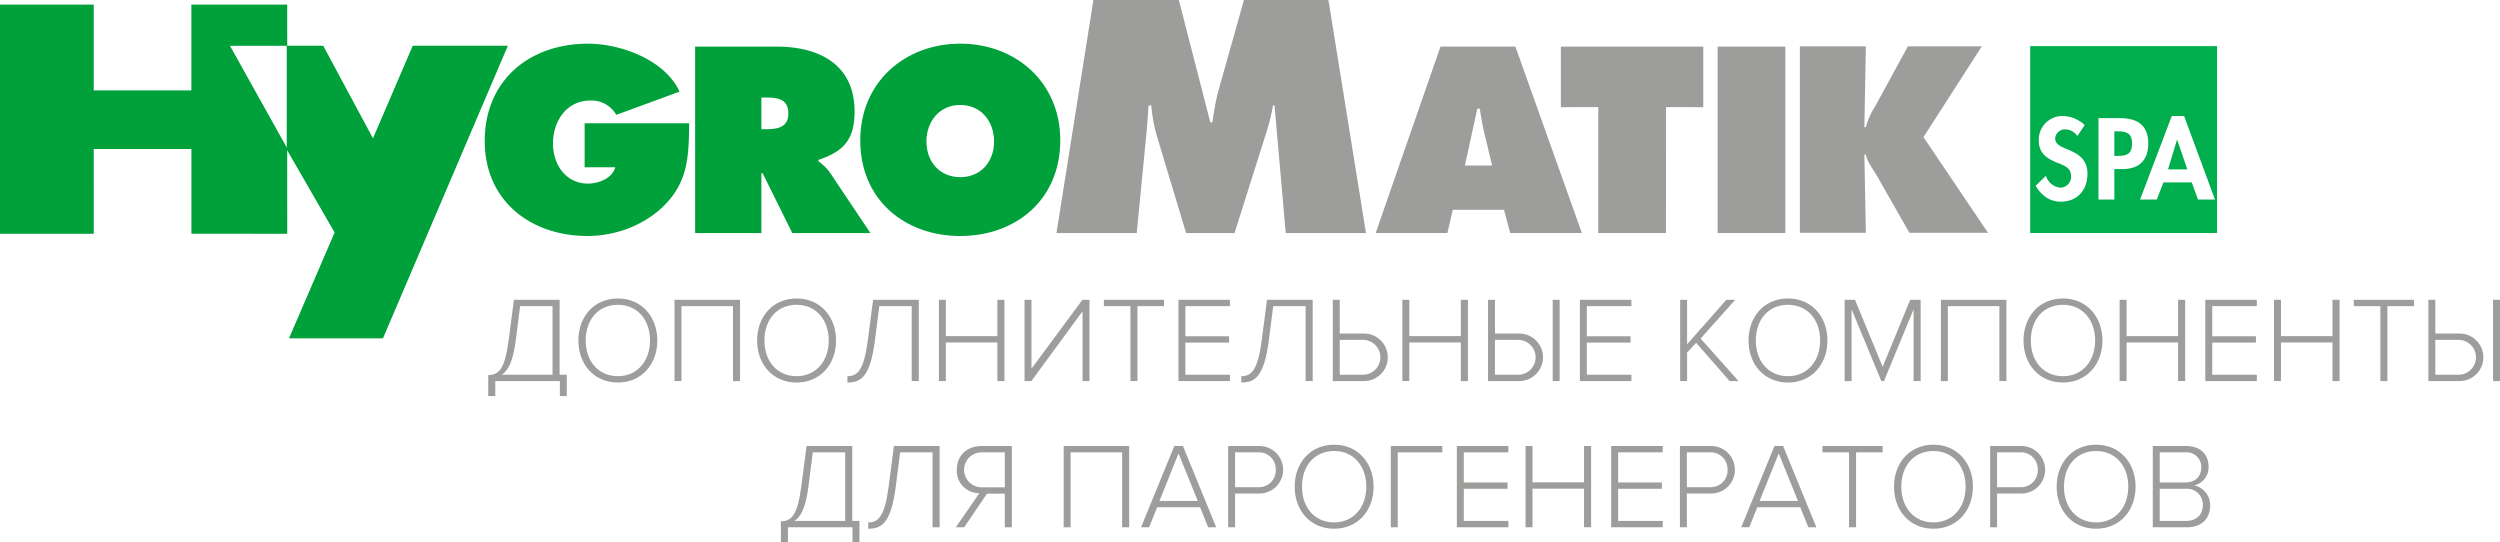
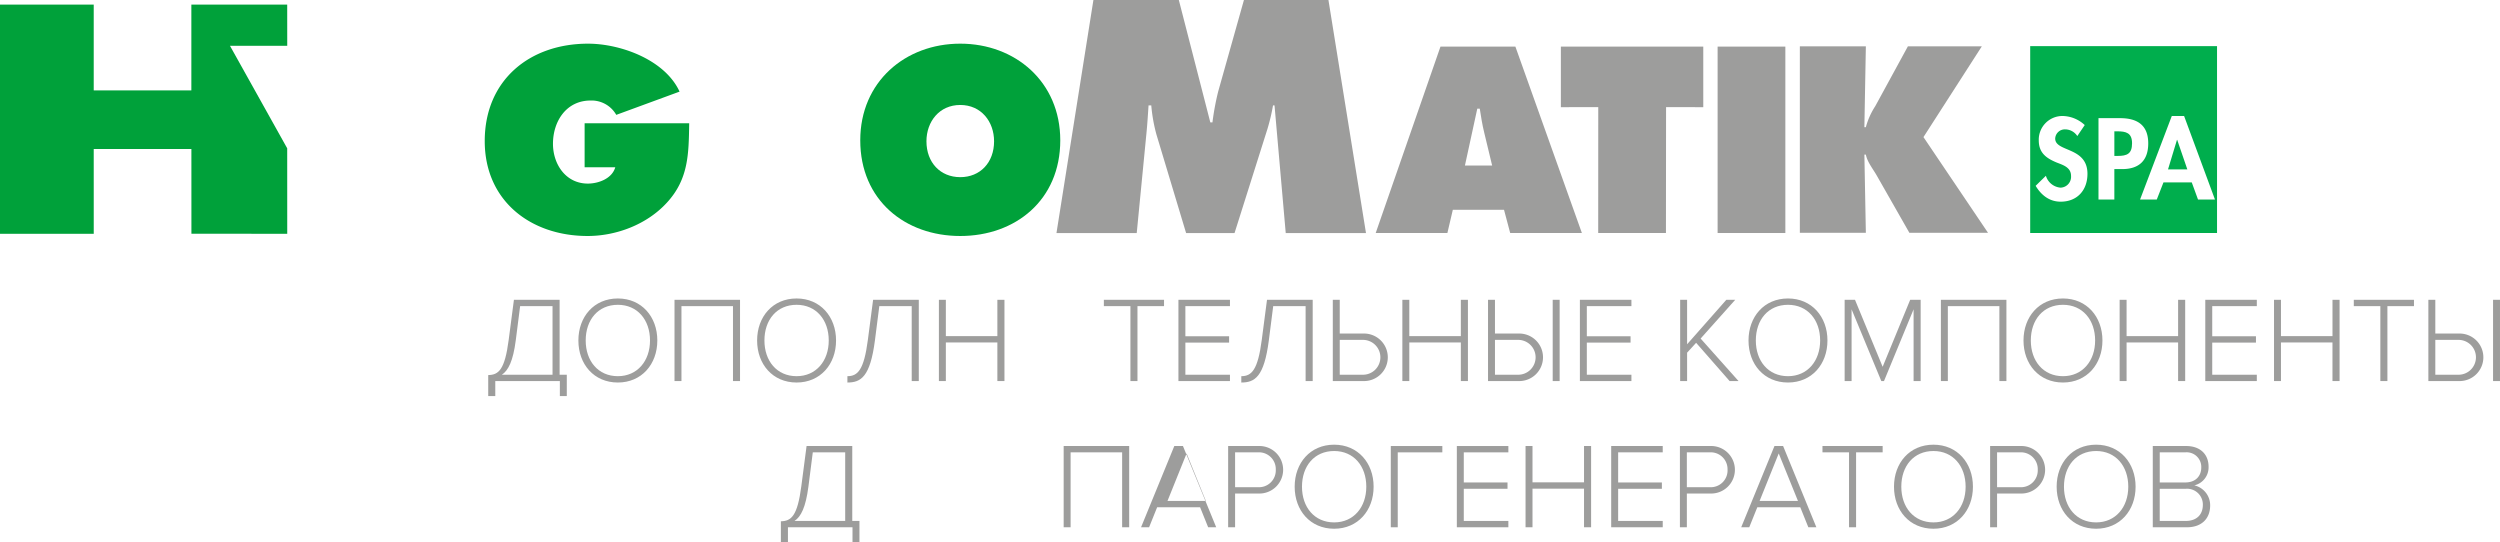
<svg xmlns="http://www.w3.org/2000/svg" id="Слой_1" data-name="Слой 1" viewBox="0 0 705.843 153.098">
  <defs>
    <style>
      .cls-1 {
        fill: #9d9d9c;
      }

      .cls-2 {
        fill: #00a13a;
      }

      .cls-3 {
        fill: #00ae4d;
      }
    </style>
  </defs>
  <title>logopage-dopolnenia</title>
  <g>
    <path class="cls-1" d="M508.165,13.09H526.8l-.419,22.825h.419a20.6,20.6,0,0,1,2.652-5.933l9.214-16.892h20.871L543.066,38.708,561.284,65.72h-22.2L530.013,49.8c-1.117-2.023-2.792-3.977-3.211-6.143h-.419L526.8,65.72H508.165Z" />
    <rect class="cls-1" x="484.945" y="13.157" width="19.126" height="52.629" />
    <polygon class="cls-1" points="440.692 13.158 480.898 13.158 480.898 30.259 470.394 30.252 470.358 65.787 451.232 65.787 451.248 30.252 440.692 30.259 440.692 13.158" />
    <path class="cls-1" d="M408.652,65.788H388.411L406.7,13.157h21.15l18.775,52.631H426.383l-1.745-6.561H410.189Zm12.635-19.056-2.234-9.284c-.558-2.234-.909-4.537-1.258-6.771h-.7l-3.49,16.054Z" />
    <path class="cls-1" d="M308.711,0h24.115l8.892,34.556h.6a74.428,74.428,0,0,1,1.624-8.726L351.211,0h23.856l10.6,65.794H363.01l-3.164-36.039h-.426A56.2,56.2,0,0,1,357.88,36.3l-9.32,29.494H334.878L326.5,37.958a45.842,45.842,0,0,1-1.453-8.2h-.77c-.171,2.619-.342,5.324-.6,7.941l-2.736,28.1H298.279Z" />
    <path class="cls-2" d="M299.354,39.618c0,16.892-12.663,27.013-28.236,27.013S242.883,56.51,242.883,39.618c0-16.542,12.73-27.291,28.235-27.291s28.236,10.749,28.236,27.291m-37.783.279c0,6,3.926,10.121,9.547,10.121s9.547-4.118,9.547-10.121c0-5.583-3.656-10.26-9.547-10.26s-9.547,4.677-9.547,10.26" />
-     <path class="cls-2" d="M196.261,13.165h23.1c11.866,0,21.918,5.026,21.918,18.288,0,7.957-3.071,11.308-10.191,13.68v.419a13.424,13.424,0,0,1,3.211,3.142L245.75,65.8H223.693L215.316,48.9h-.349V65.8H196.261Zm18.707,23.314h1.326c3.141,0,6.282-.49,6.282-4.4,0-4.048-2.862-4.537-6.143-4.537h-1.466Z" />
    <path class="cls-2" d="M194.586,34.8c-.14,8.587-.14,15.775-6.352,22.476-5.584,6.073-14.17,9.353-22.337,9.353-16.054,0-29.038-9.912-29.038-26.8,0-17.17,12.634-27.5,29.177-27.5,9.144,0,21.708,4.536,25.827,13.54L173.994,32.43a8.013,8.013,0,0,0-7.259-4.048c-6.841,0-10.61,5.863-10.61,12.214,0,5.794,3.63,11.238,9.842,11.238,3,0,6.841-1.4,7.748-4.606H165.06V34.8Z" />
    <polygon class="cls-2" points="81.098 12.94 64.936 12.94 81.088 41.875 81.098 66.009 54.045 65.989 54.038 42.073 26.461 42.073 26.467 66.009 0 66.009 0 1.298 26.461 1.298 26.461 25.527 54.027 25.518 54.027 1.291 81.088 1.298 81.098 12.94" />
-     <polygon class="cls-2" points="81.604 95.517 94.471 65.641 80.949 42.2 80.949 12.914 91.257 12.914 105.307 39.049 116.534 12.914 143.39 12.914 108.13 95.517 81.604 95.517" />
  </g>
  <g>
    <path class="cls-1" d="M137.843,105.9c2.923-.068,4.677-1.444,5.777-9.939L145.1,84.647H158V105.8h2.029v6.019h-1.961v-4.23H139.837v4.23h-1.994Zm3.852-.1H156V86.435h-9.148l-1.238,9.7C144.858,101.947,143.517,104.6,141.694,105.8Z" />
    <path class="cls-1" d="M163.3,96.134c0-6.706,4.4-11.865,11.144-11.865,6.706,0,11.143,5.159,11.143,11.865S181.148,108,174.442,108C167.7,108,163.3,102.841,163.3,96.134Zm20.223,0c0-5.847-3.576-10.077-9.079-10.077-5.572,0-9.08,4.23-9.08,10.077,0,5.778,3.508,10.077,9.08,10.077C179.945,106.211,183.521,101.913,183.521,96.134Z" />
    <path class="cls-1" d="M206.948,107.587V86.435H192.4v21.152h-1.961V84.647h18.5v22.94Z" />
    <path class="cls-1" d="M213.762,96.134c0-6.706,4.4-11.865,11.144-11.865,6.706,0,11.143,5.159,11.143,11.865S231.612,108,224.906,108C218.165,108,213.762,102.841,213.762,96.134Zm20.223,0c0-5.847-3.576-10.077-9.079-10.077-5.572,0-9.08,4.23-9.08,10.077,0,5.778,3.508,10.077,9.08,10.077C230.409,106.211,233.985,101.913,233.985,96.134Z" />
    <path class="cls-1" d="M239.253,106.211c2.923,0,4.677-1.754,5.777-10.249l1.479-11.315h12.9v22.94h-2V86.435h-9.148l-1.238,9.7C245.684,106.418,243.07,108,239.253,108Z" />
    <path class="cls-1" d="M281.595,107.587v-10.9H267.047v10.9h-1.961V84.647h1.961V94.9h14.548V84.647h2v22.94Z" />
-     <path class="cls-1" d="M289.268,107.587V84.647h1.961V104.08l14.376-19.433h2v22.94h-1.961V87.88l-14.445,19.707Z" />
    <path class="cls-1" d="M319.16,107.587V86.435h-7.5V84.647h16.99v1.788h-7.5v21.152Z" />
    <path class="cls-1" d="M332.715,107.587V84.647h14.549v1.788H334.676v8.5h12.347v1.789H334.676v9.08h12.588v1.788Z" />
    <path class="cls-1" d="M350.466,106.211c2.923,0,4.677-1.754,5.777-10.249l1.479-11.315h12.9v22.94h-2V86.435h-9.148l-1.238,9.7C356.9,106.418,354.283,108,350.466,108Z" />
    <path class="cls-1" d="M378.26,84.647v9.527H384.9a6.71,6.71,0,1,1,0,13.413h-8.6V84.647Zm0,11.315V105.8h6.432a4.92,4.92,0,1,0,0-9.837Z" />
    <path class="cls-1" d="M412.45,107.587v-10.9H397.9v10.9h-1.961V84.647H397.9V94.9H412.45V84.647h2v22.94Z" />
    <path class="cls-1" d="M422.085,84.647v9.527h6.638a6.71,6.71,0,1,1,0,13.413h-8.6V84.647Zm0,11.315V105.8h6.432a4.92,4.92,0,1,0,0-9.837Zm16.3,11.625V84.647h1.961v22.94Z" />
    <path class="cls-1" d="M446.061,107.587V84.647H460.61v1.788H448.022v8.5h12.347v1.789H448.022v9.08H460.61v1.788Z" />
    <path class="cls-1" d="M488.336,107.587l-9.458-10.8-2.545,2.786v8.014h-1.961V84.647h1.961V97.2l11.074-12.554h2.511L480.15,95.584l10.7,12Z" />
    <path class="cls-1" d="M493.671,96.134c0-6.706,4.4-11.865,11.144-11.865,6.706,0,11.143,5.159,11.143,11.865S511.52,108,504.814,108C498.073,108,493.671,102.841,493.671,96.134Zm20.223,0c0-5.847-3.576-10.077-9.079-10.077-5.572,0-9.08,4.23-9.08,10.077,0,5.778,3.508,10.077,9.08,10.077C510.317,106.211,513.893,101.913,513.893,96.134Z" />
    <path class="cls-1" d="M540.278,107.587V87.33l-8.357,20.258h-.757L522.772,87.33v20.258h-1.961V84.647h2.924l7.807,18.916,7.773-18.916h2.958v22.94Z" />
    <path class="cls-1" d="M564.5,107.587V86.435H549.948v21.152h-1.961V84.647h18.5v22.94Z" />
    <path class="cls-1" d="M571.31,96.134c0-6.706,4.4-11.865,11.144-11.865,6.706,0,11.143,5.159,11.143,11.865S589.16,108,582.454,108C575.713,108,571.31,102.841,571.31,96.134Zm20.223,0c0-5.847-3.576-10.077-9.079-10.077-5.572,0-9.08,4.23-9.08,10.077,0,5.778,3.508,10.077,9.08,10.077C587.957,106.211,591.533,101.913,591.533,96.134Z" />
    <path class="cls-1" d="M614.96,107.587v-10.9H600.412v10.9h-1.961V84.647h1.961V94.9H614.96V84.647h2v22.94Z" />
    <path class="cls-1" d="M622.634,107.587V84.647h14.549v1.788H624.595v8.5h12.347v1.789H624.595v9.08h12.588v1.788Z" />
    <path class="cls-1" d="M658.544,107.587v-10.9H644v10.9h-1.961V84.647H644V94.9h14.548V84.647h2v22.94Z" />
    <path class="cls-1" d="M672.064,107.587V86.435h-7.5V84.647h16.99v1.788h-7.5v21.152Z" />
    <path class="cls-1" d="M687.58,84.647v9.527h6.638a6.71,6.71,0,1,1,0,13.413h-8.6V84.647Zm0,11.315V105.8h6.432a4.92,4.92,0,1,0,0-9.837Zm16.3,11.625V84.647h1.961v22.94Z" />
    <path class="cls-1" d="M220.47,147.182c2.923-.068,4.677-1.444,5.777-9.939l1.479-11.315h12.9V147.08h2.029V153.1h-1.961v-4.23H222.465v4.23H220.47Zm3.852-.1H238.63V127.715h-9.148l-1.238,9.7C227.486,143.227,226.145,145.875,224.322,147.08Z" />
-     <path class="cls-1" d="M245.136,147.492c2.923,0,4.677-1.754,5.777-10.249l1.479-11.315h12.9v22.94h-2V127.715h-9.148l-1.238,9.7c-1.341,10.284-3.955,11.866-7.772,11.866Z" />
-     <path class="cls-1" d="M269.868,148.868l6.638-9.63a6.3,6.3,0,0,1-6.362-6.6c0-4.2,3.026-6.707,6.981-6.707h8.564v22.94h-2v-9.492h-5.021l-6.432,9.492Zm13.826-11.281v-9.871h-6.4a4.938,4.938,0,1,0,0,9.871Z" />
    <path class="cls-1" d="M316.82,148.868V127.715H302.272v21.152h-1.961v-22.94h18.5v22.94Z" />
-     <path class="cls-1" d="M341.106,148.868l-2.271-5.641H326.7l-2.27,5.641h-2.271l9.39-22.94h2.442l9.389,22.94Zm-8.357-20.843-5.4,13.414h10.834Z" />
+     <path class="cls-1" d="M341.106,148.868l-2.271-5.641H326.7l-2.27,5.641h-2.271l9.39-22.94h2.442l9.389,22.94m-8.357-20.843-5.4,13.414h10.834Z" />
    <path class="cls-1" d="M346.751,148.868v-22.94h8.6a6.71,6.71,0,1,1,0,13.413h-6.638v9.527ZM360.2,132.634a4.75,4.75,0,0,0-5.056-4.919h-6.432v9.837h6.432A4.749,4.749,0,0,0,360.2,132.634Z" />
    <path class="cls-1" d="M365.534,137.415c0-6.707,4.4-11.865,11.144-11.865,6.706,0,11.143,5.158,11.143,11.865s-4.437,11.866-11.143,11.866C369.936,149.281,365.534,144.122,365.534,137.415Zm20.223,0c0-5.847-3.576-10.077-9.079-10.077-5.572,0-9.08,4.23-9.08,10.077,0,5.778,3.508,10.077,9.08,10.077C382.18,147.492,385.757,143.193,385.757,137.415Z" />
    <path class="cls-1" d="M392.675,148.868v-22.94h14.549v1.788H394.636v21.152Z" />
    <path class="cls-1" d="M411.319,148.868v-22.94h14.549v1.788H413.28v8.5h12.347V138H413.28v9.08h12.588v1.788Z" />
    <path class="cls-1" d="M447.229,148.868v-10.9H432.681v10.9H430.72v-22.94h1.961v10.249h14.548V125.927h2v22.94Z" />
    <path class="cls-1" d="M454.9,148.868v-22.94h14.549v1.788H456.864v8.5h12.347V138H456.864v9.08h12.588v1.788Z" />
    <path class="cls-1" d="M474.3,148.868v-22.94h8.6a6.71,6.71,0,1,1,0,13.413h-6.638v9.527Zm13.448-16.233a4.75,4.75,0,0,0-5.056-4.919h-6.432v9.837H482.7A4.749,4.749,0,0,0,487.753,132.634Z" />
    <path class="cls-1" d="M510.559,148.868l-2.271-5.641H496.148l-2.27,5.641h-2.271l9.39-22.94h2.442l9.389,22.94ZM502.2,128.025l-5.4,13.414h10.834Z" />
    <path class="cls-1" d="M522.051,148.868V127.715h-7.5v-1.788h16.99v1.788h-7.5v21.152Z" />
    <path class="cls-1" d="M534.746,137.415c0-6.707,4.4-11.865,11.144-11.865,6.706,0,11.143,5.158,11.143,11.865s-4.437,11.866-11.143,11.866C539.148,149.281,534.746,144.122,534.746,137.415Zm20.223,0c0-5.847-3.576-10.077-9.079-10.077-5.572,0-9.08,4.23-9.08,10.077,0,5.778,3.508,10.077,9.08,10.077C551.392,147.492,554.969,143.193,554.969,137.415Z" />
    <path class="cls-1" d="M561.886,148.868v-22.94h8.6a6.71,6.71,0,1,1,0,13.413h-6.638v9.527Zm13.448-16.233a4.75,4.75,0,0,0-5.056-4.919h-6.432v9.837h6.432A4.749,4.749,0,0,0,575.335,132.634Z" />
    <path class="cls-1" d="M580.67,137.415c0-6.707,4.4-11.865,11.144-11.865,6.706,0,11.143,5.158,11.143,11.865s-4.437,11.866-11.143,11.866C585.072,149.281,580.67,144.122,580.67,137.415Zm20.223,0c0-5.847-3.576-10.077-9.079-10.077-5.572,0-9.08,4.23-9.08,10.077,0,5.778,3.508,10.077,9.08,10.077C597.316,147.492,600.892,143.193,600.892,137.415Z" />
    <path class="cls-1" d="M607.81,148.868v-22.94h9.424c3.853,0,6.328,2.235,6.328,5.847a5.219,5.219,0,0,1-4.023,5.263,5.756,5.756,0,0,1,4.471,5.641c0,3.817-2.477,6.19-6.569,6.19ZM621.5,131.981a4.128,4.128,0,0,0-4.5-4.266h-7.223v8.5h7.223C619.951,136.211,621.5,134.354,621.5,131.981Zm.447,10.559a4.461,4.461,0,0,0-4.815-4.54h-7.359v9.08h7.359C620.158,147.08,621.946,145.325,621.946,142.54Z" />
  </g>
  <g>
    <path class="cls-3" d="M597.754,37.077h-.793v6.948h.914c2.651,0,4.083-.579,4.083-3.566C601.958,37.5,600.252,37.077,597.754,37.077Z" />
    <polygon class="cls-3" points="614.64 39.483 612.113 47.831 617.566 47.831 614.702 39.483 614.64 39.483" />
    <path class="cls-3" d="M573.2,13.03V65.78h52.752V13.03Zm8.606,43.911c-3.168,0-5.484-1.825-7.068-4.478l2.894-2.835a4.72,4.72,0,0,0,4.144,3.354,3.07,3.07,0,0,0,2.956-3.323c0-2.376-2.193-3.048-3.992-3.746-2.957-1.22-5.12-2.712-5.12-6.279a6.689,6.689,0,0,1,6.705-6.886,9.425,9.425,0,0,1,6.275,2.559l-2.1,3.107a4.136,4.136,0,0,0-3.443-1.889,2.736,2.736,0,0,0-2.8,2.591c0,3.871,9.111,2.255,9.111,9.963C589.364,53.683,586.5,56.941,581.807,56.941Zm15.154-9.2v8.593h-4.479V33.359h6.095c4.814,0,7.952,1.919,7.952,7.129,0,4.875-2.65,7.252-7.344,7.252Zm23.621,8.593-1.768-4.844h-7.981l-1.891,4.844H604.22l8.958-23.583h3.474l8.714,23.583Z" />
  </g>
</svg>